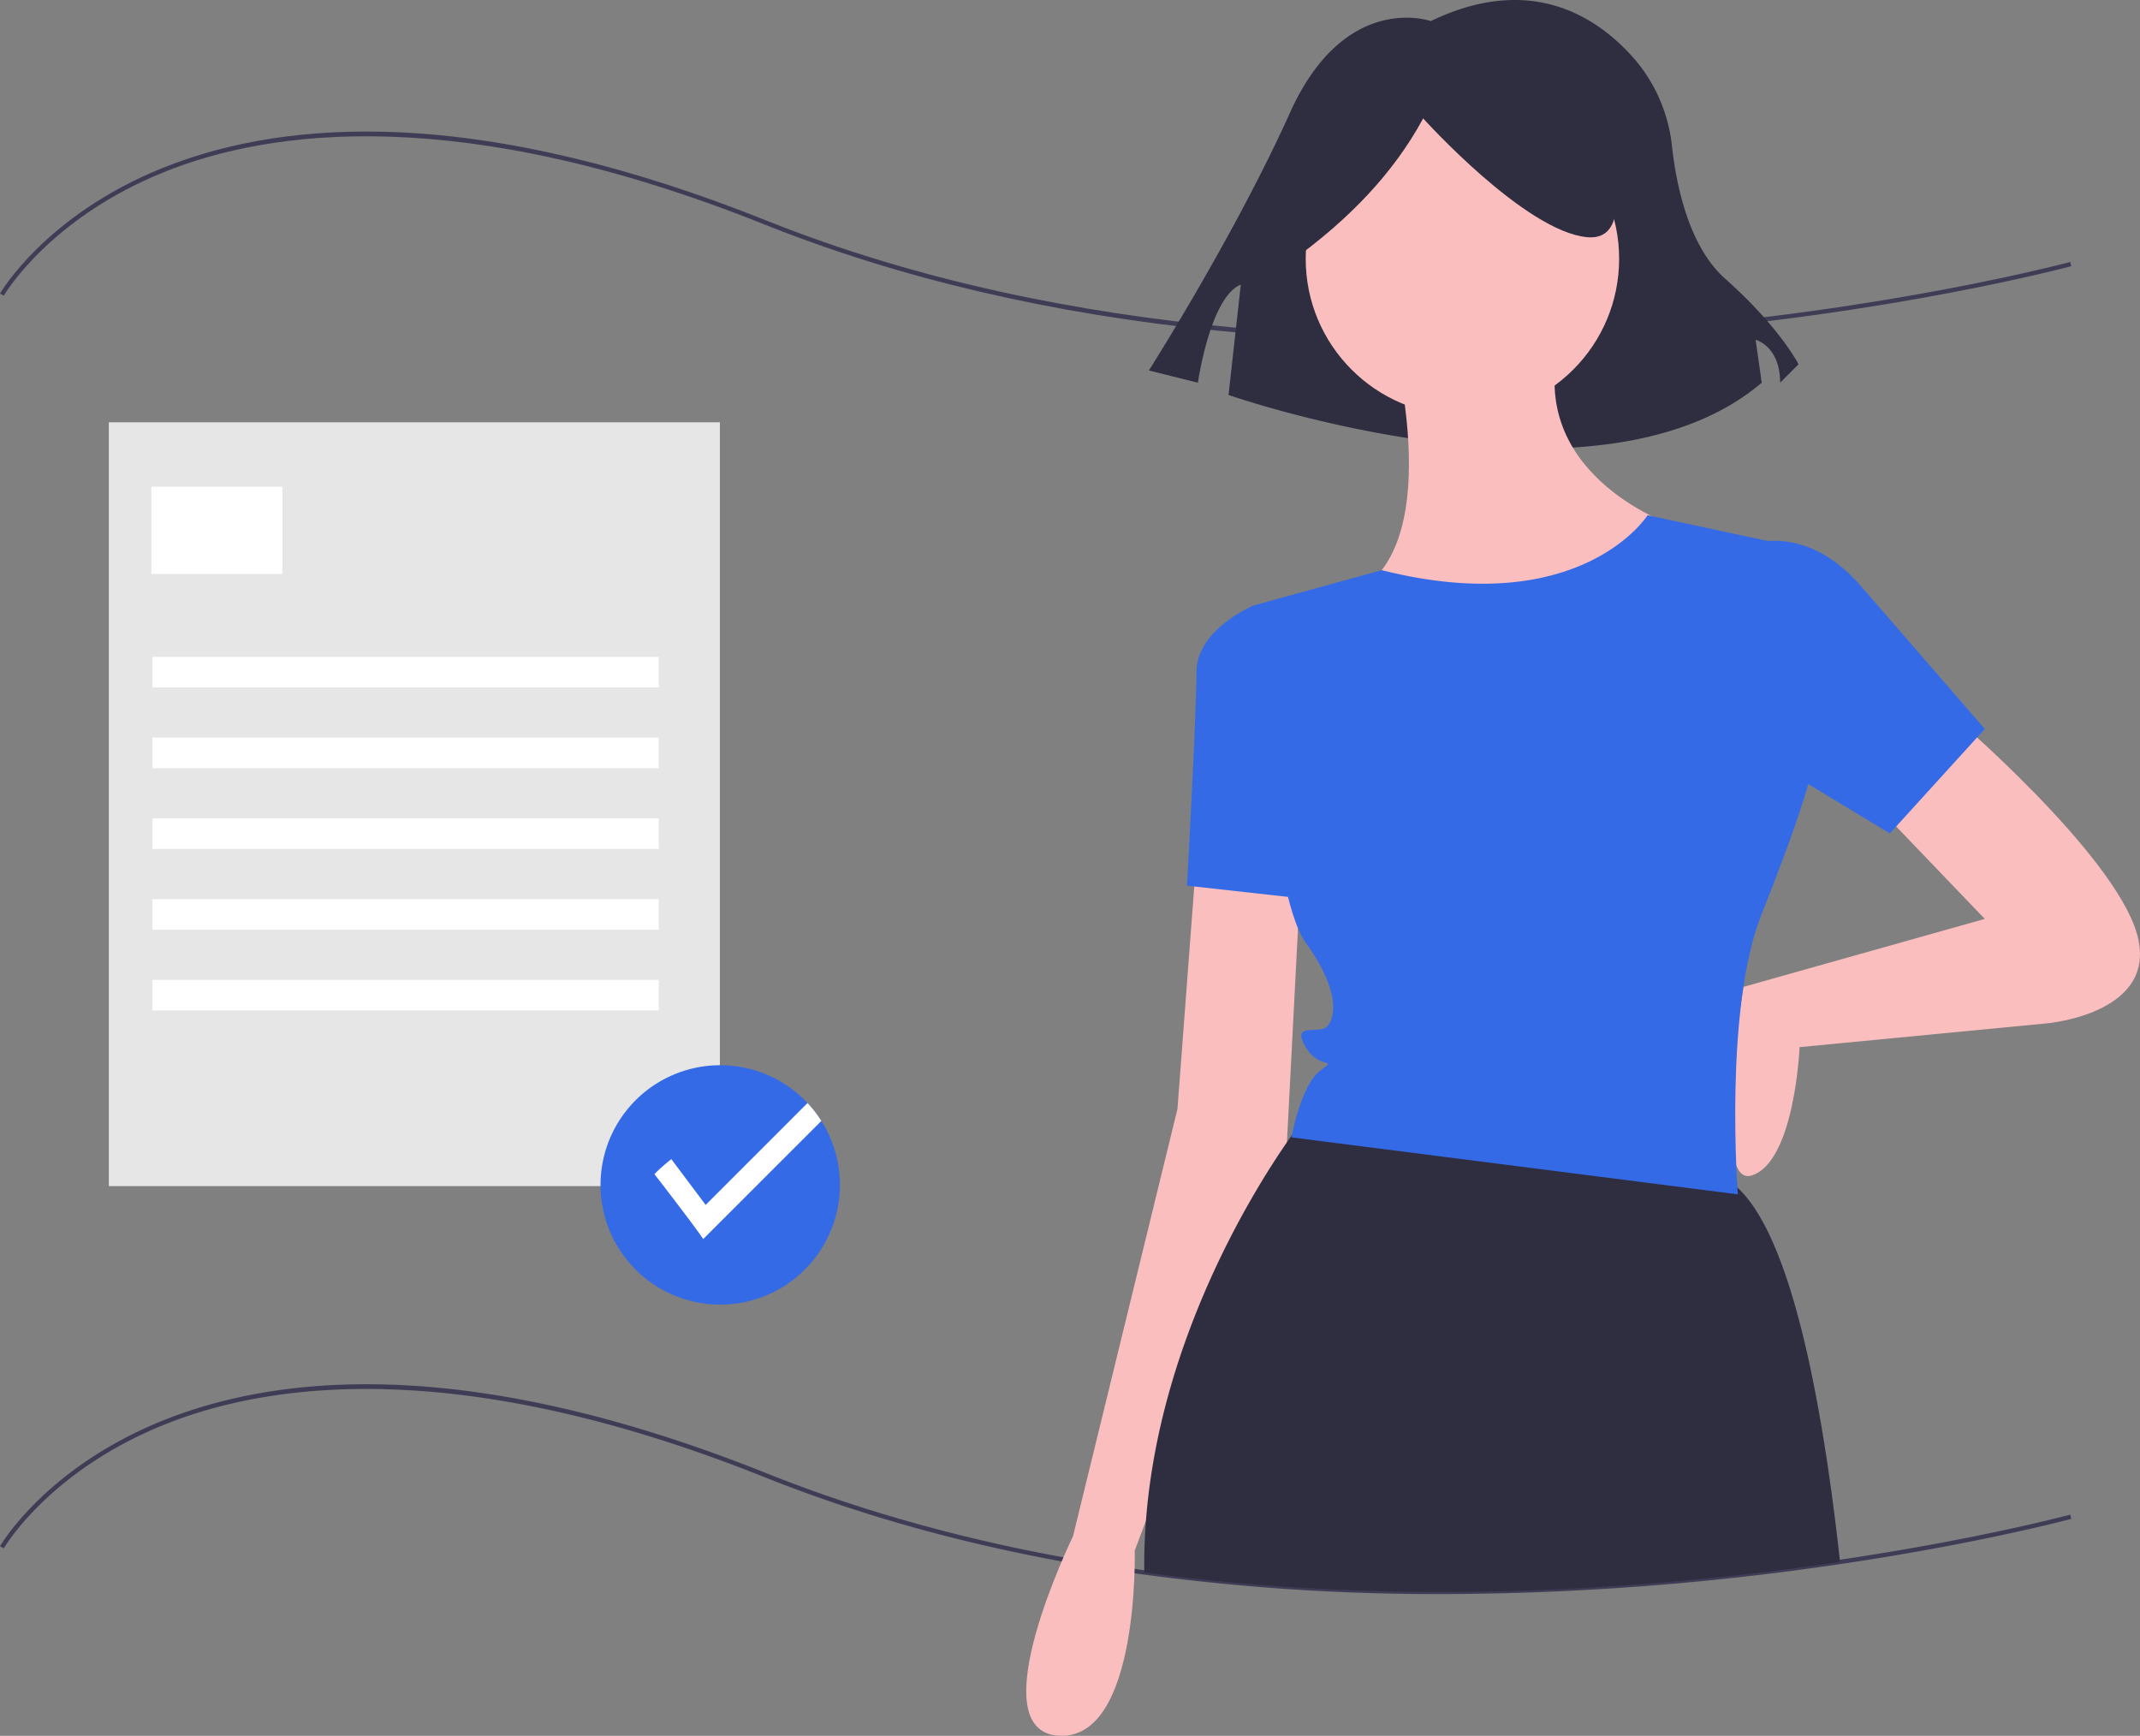
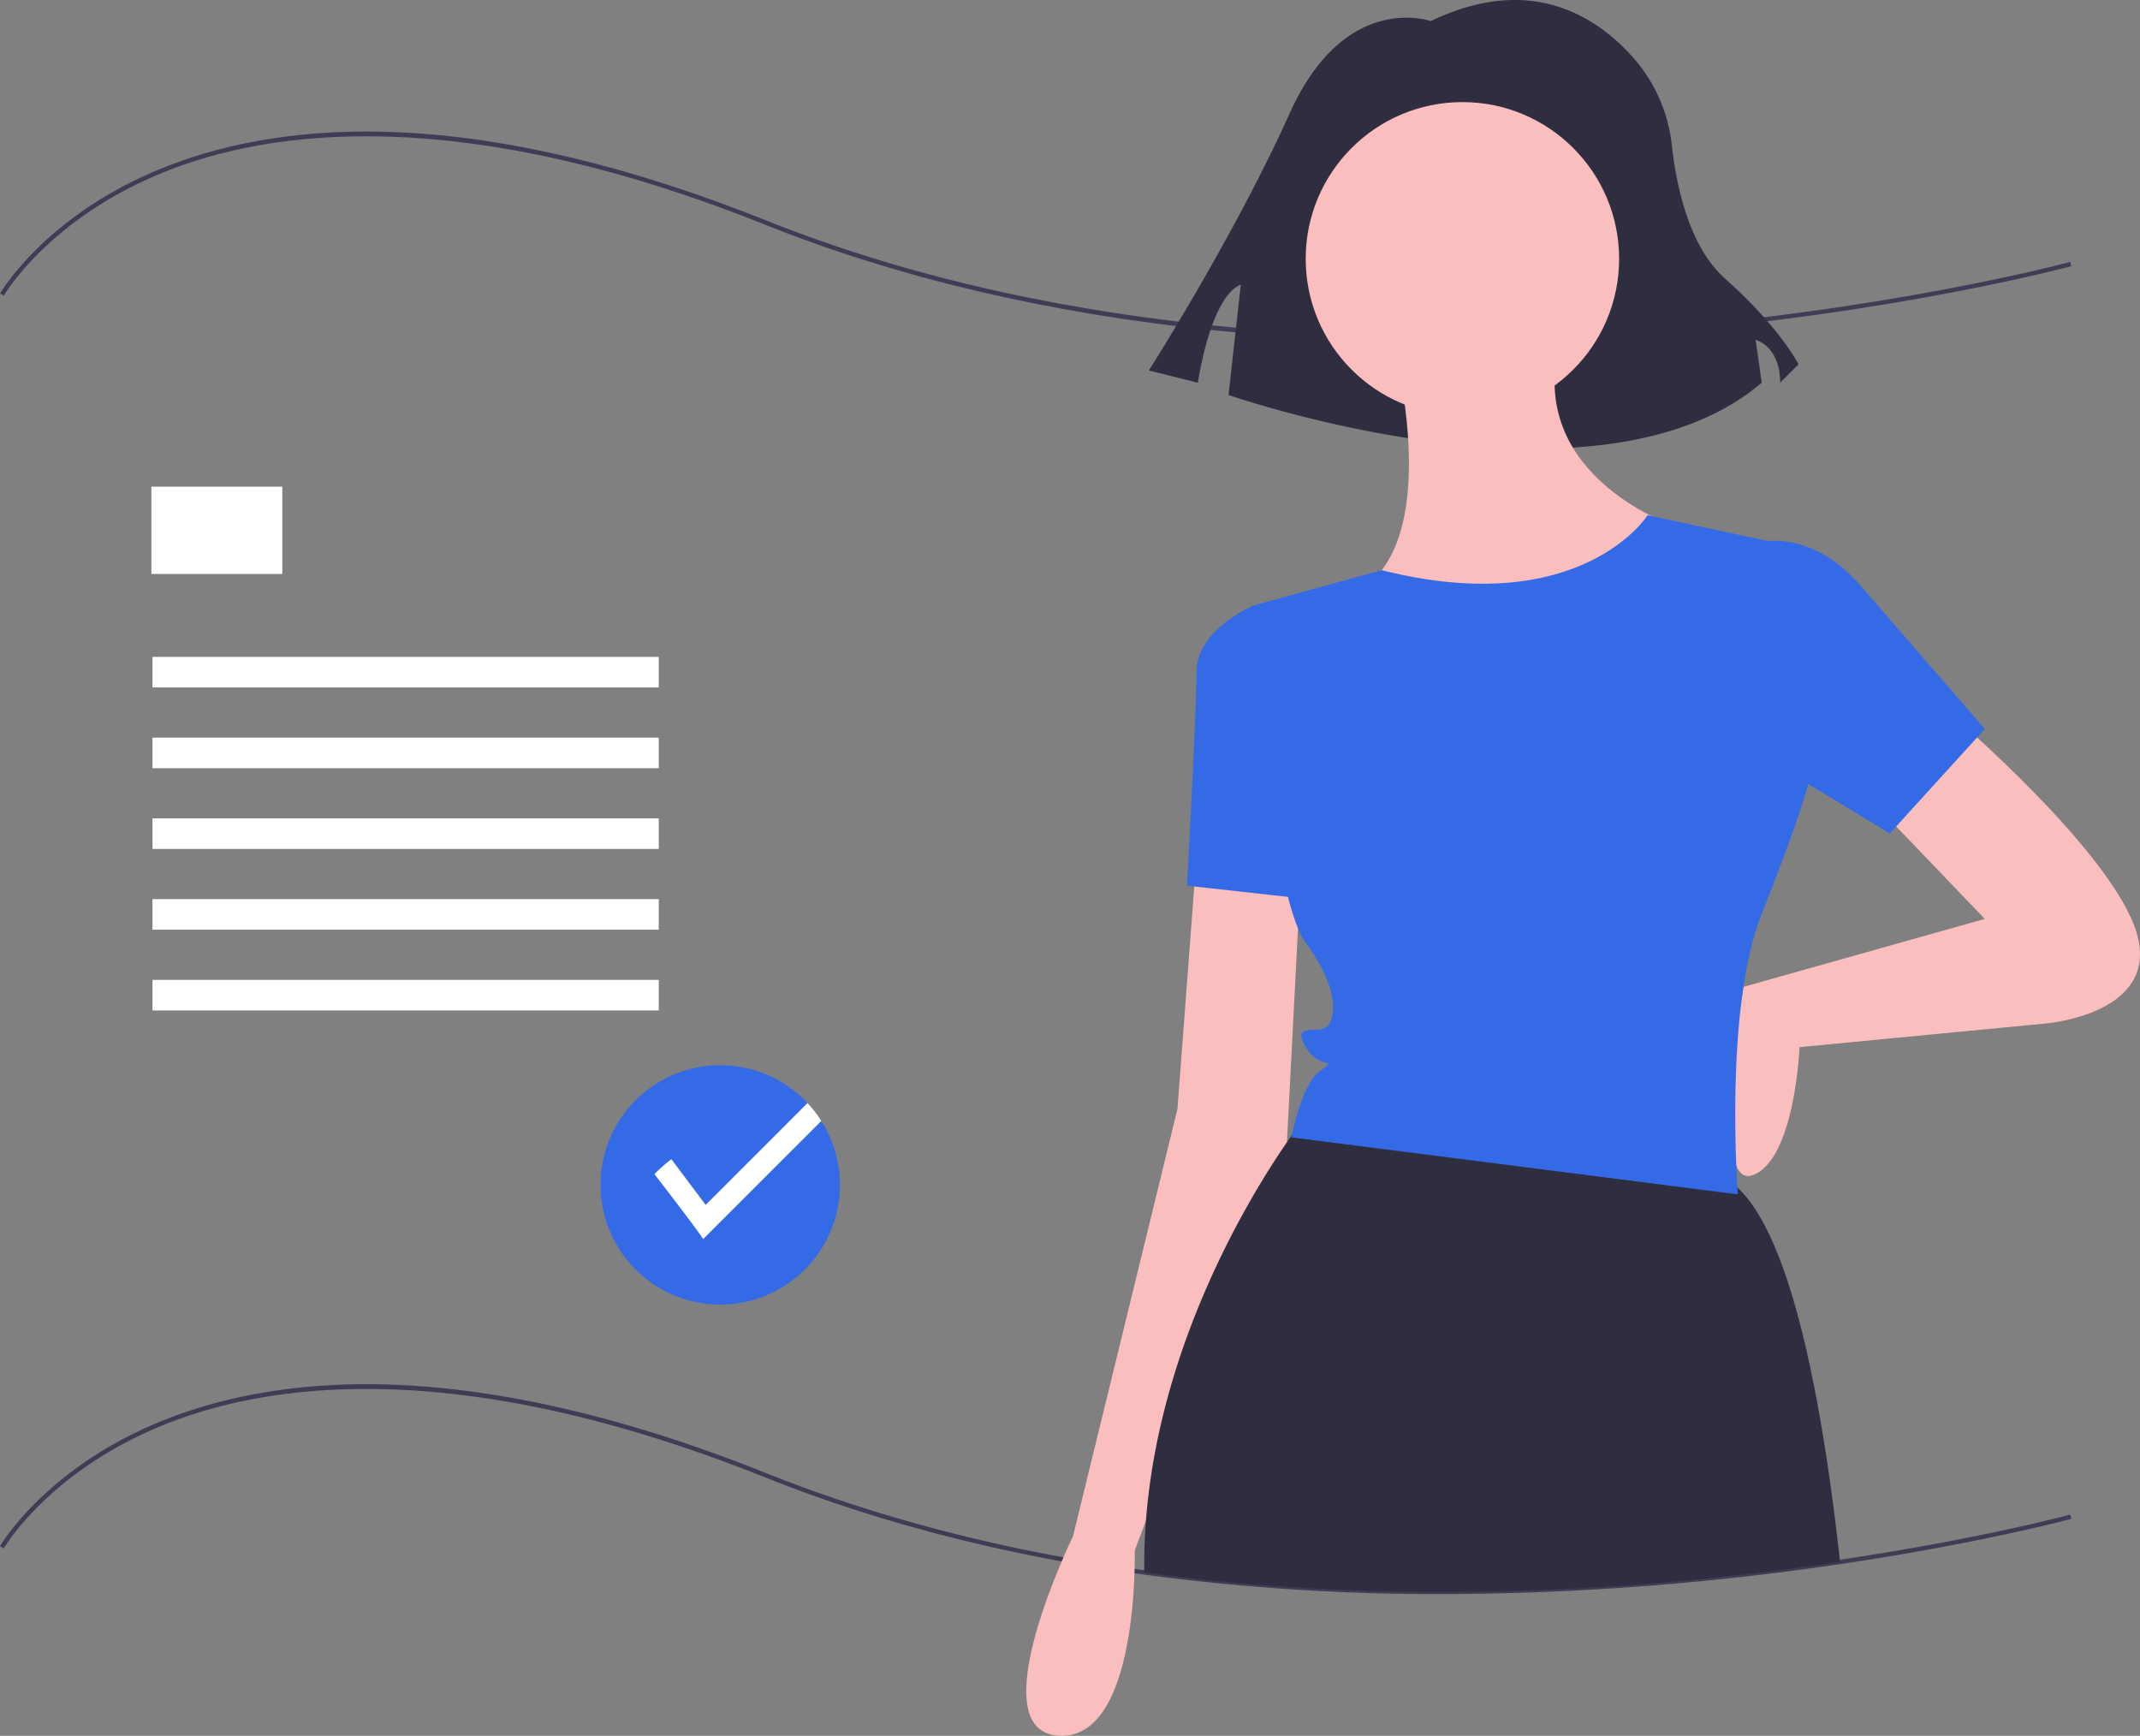
<svg xmlns="http://www.w3.org/2000/svg" id="f9d61bf9-0ef1-4a80-973b-f2b4c4b57253" data-name="Layer 1" width="816.362" height="662.161" viewBox="0 0 816.362 662.161">
  <rect x="0" y="0" width="816.362" height="662.161" fill="#808080" stroke="none" />
  <title>certification</title>
  <path d="M741.83,727.019A836.665,836.665,0,0,1,628.214,719.574c-1.229-.157-2.476-.333-3.714-.517-9.244-1.315-18.492-2.817-27.483-4.467-40.461-7.399-78.616-18.206-113.405-32.122C367.841,636.159,295.051,646.015,254.375,662.437c-44.021,17.773-60.942,46.851-61.108,47.142l-1.448-.822c.168-.296,17.308-29.807,61.809-47.814,26.092-10.558,56.361-15.172,89.973-13.719,41.956,1.817,89.271,13.154,140.629,33.697,34.686,13.875,72.734,24.652,113.086,32.031,8.969,1.645,18.196,3.145,27.424,4.456,1.232.184,2.467.358,3.693.515,102.082,14.042,200.561,5.574,265.201-4.002,53.28-7.893,87.568-17.121,87.909-17.213l.436,1.606c-.341.093-34.715,9.345-88.1,17.253A1049.775,1049.775,0,0,1,741.83,727.019Z" transform="translate(-191.819 -118.919)" fill="#3f3d56" />
  <path d="M741.943,249.185c-29.349 0-57.922-1.373-85.489-4.119-63.347-6.309-121.499-19.921-172.843-40.458-115.77-46.309-188.56-36.454-229.237-20.031-44.021,17.772-60.942,46.85-61.108,47.142l-1.448-.822c.168-.296,17.308-29.806,61.809-47.814,26.092-10.558,56.361-15.175,89.973-13.719,41.956,1.817,89.271,13.154,140.629,33.697,115.953,46.381,244.981,48.204,332.803,41.571,95.19-7.193,163.828-25.599,164.51-25.784l.436,1.606c-.683.186-69.445,18.628-164.784,25.835C791.668,248.22,766.532,249.185,741.943,249.185Z" transform="translate(-191.819 -118.919)" fill="#3f3d56" />
  <path d="M737.632,126.969s-32.731-11.69-53.773,35.069-53.773,98.194-53.773,98.194l18.704,4.676s4.676-32.731,16.366-37.407l-4.676,42.083S800.757,318.681,863.881,264.908l-2.338-16.366s9.352,2.338,9.352,16.366l7.014-7.014s-7.014-14.028-28.055-32.731c-13.811-12.276-18.557-35.632-20.188-50.234a60.789,60.789,0,0,0-13.995-33.104C801.688,125.62,776.208,108.396,737.632,126.969Z" transform="translate(-191.819 -118.919)" fill="#2f2e41" />
  <path d="M936.289,391.56s61.593,52.535,70.651,83.332-34.42,34.42-34.42,34.42L878.318,518.37s-1.812,43.478-18.116,48.912-3.31-71.897-3.31-71.897l92.077-25.928L907.303,425.98Z" transform="translate(-191.819 -118.919)" fill="#fbbebe" />
  <path d="M648.249,445.907l-7.246,96.013L601.149,704.961s-36.231,74.274-5.435,76.086S624.699,710.396,624.699,710.396L682.669,556.413l5.435-105.071Z" transform="translate(-191.819 -118.919)" fill="#fbbebe" />
  <circle cx="557.878" cy="98.73" r="59.782" fill="#fbbebe" />
  <path d="M722.524,246.635s21.739,77.897-12.681,97.825,86.955,34.42,119.563-25.362c0,0-57.97-19.927-41.666-72.463Z" transform="translate(-191.819 -118.919)" fill="#fbbebe" />
  <path d="M680.858,353.517l-10.869-3.623s-21.739,9.058-21.739,25.362-3.623,81.521-3.623,81.521l48.912,5.435Z" transform="translate(-191.819 -118.919)" fill="#356ae6" />
  <path d="M893.757,714.746c-66.875,9.907-164.346,17.907-265.429,4.004-.008-.999-.008-1.973-.008-2.922q0-8.479.649-16.767c5.178-68.033,40.227-124.751,53.788-144.407.683-.999,1.315-1.898,1.881-2.697,2.19-3.072,3.463-4.695,3.463-4.695s105.071-1.715,159.417,20.022a23.376,23.376,0,0,1,7.076,4.629C874.859,590.61,886.764,651.317,893.757,714.746Z" transform="translate(-191.819 -118.919)" fill="#2f2e41" />
  <path d="M854.768,328.155s23.55-12.681,47.101,14.493l47.101,54.347-36.231,39.854-68.84-41.666Z" transform="translate(-191.819 -118.919)" fill="#356ae6" />
-   <path d="M685.098,218.029c21.163-15.316,38.294-32.957,49.627-53.942,0,0,38.838,43.154,62.573,45.311s2.158-51.784,2.158-51.784l-43.154-10.788-40.996,4.315-32.365,21.577Z" transform="translate(-191.819 -118.919)" fill="#2f2e41" />
  <path d="M820.348,315.474s-25.352,40.084-101.443,20.948L675.727,348.314l-5.739,1.581s5.435,108.694,19.927,128.621,10.869,30.797,7.246,32.608-12.681-1.812-7.246,7.246,12.681,3.623,5.435,9.058-10.869,25.362-10.869,25.362L854.768,574.529s-5.435-70.651,9.058-106.882,18.116-50.724,18.116-50.724l-10.869-90.578Z" transform="translate(-191.819 -118.919)" fill="#356ae6" />
-   <rect x="41.517" y="161.09" width="233.102" height="291.378" fill="#e6e6e6" />
  <rect x="57.751" y="185.649" width="49.951" height="33.3" fill="#fff" />
  <rect x="58.167" y="250.585" width="193.142" height="11.655" fill="#fff" />
  <rect x="58.167" y="281.388" width="193.142" height="11.655" fill="#fff" />
  <rect x="58.167" y="312.191" width="193.142" height="11.655" fill="#fff" />
  <rect x="58.167" y="342.994" width="193.142" height="11.655" fill="#fff" />
  <rect x="58.167" y="373.796" width="193.142" height="11.655" fill="#fff" />
  <path d="M512.226,570.972a45.659,45.659,0,1,1-7.076-24.459A45.783,45.783,0,0,1,512.226,570.972Z" transform="translate(-191.819 -118.919)" fill="#356ae6" />
  <path d="M505.15,546.513l-45.072,45.064c-2.833-4.386-18.615-24.767-18.615-24.767a63.866,63.866,0,0,1,6.46-5.703l13.087,17.449,38.861-38.862A45.599,45.599,0,0,1,505.15,546.513Z" transform="translate(-191.819 -118.919)" fill="#fff" />
</svg>